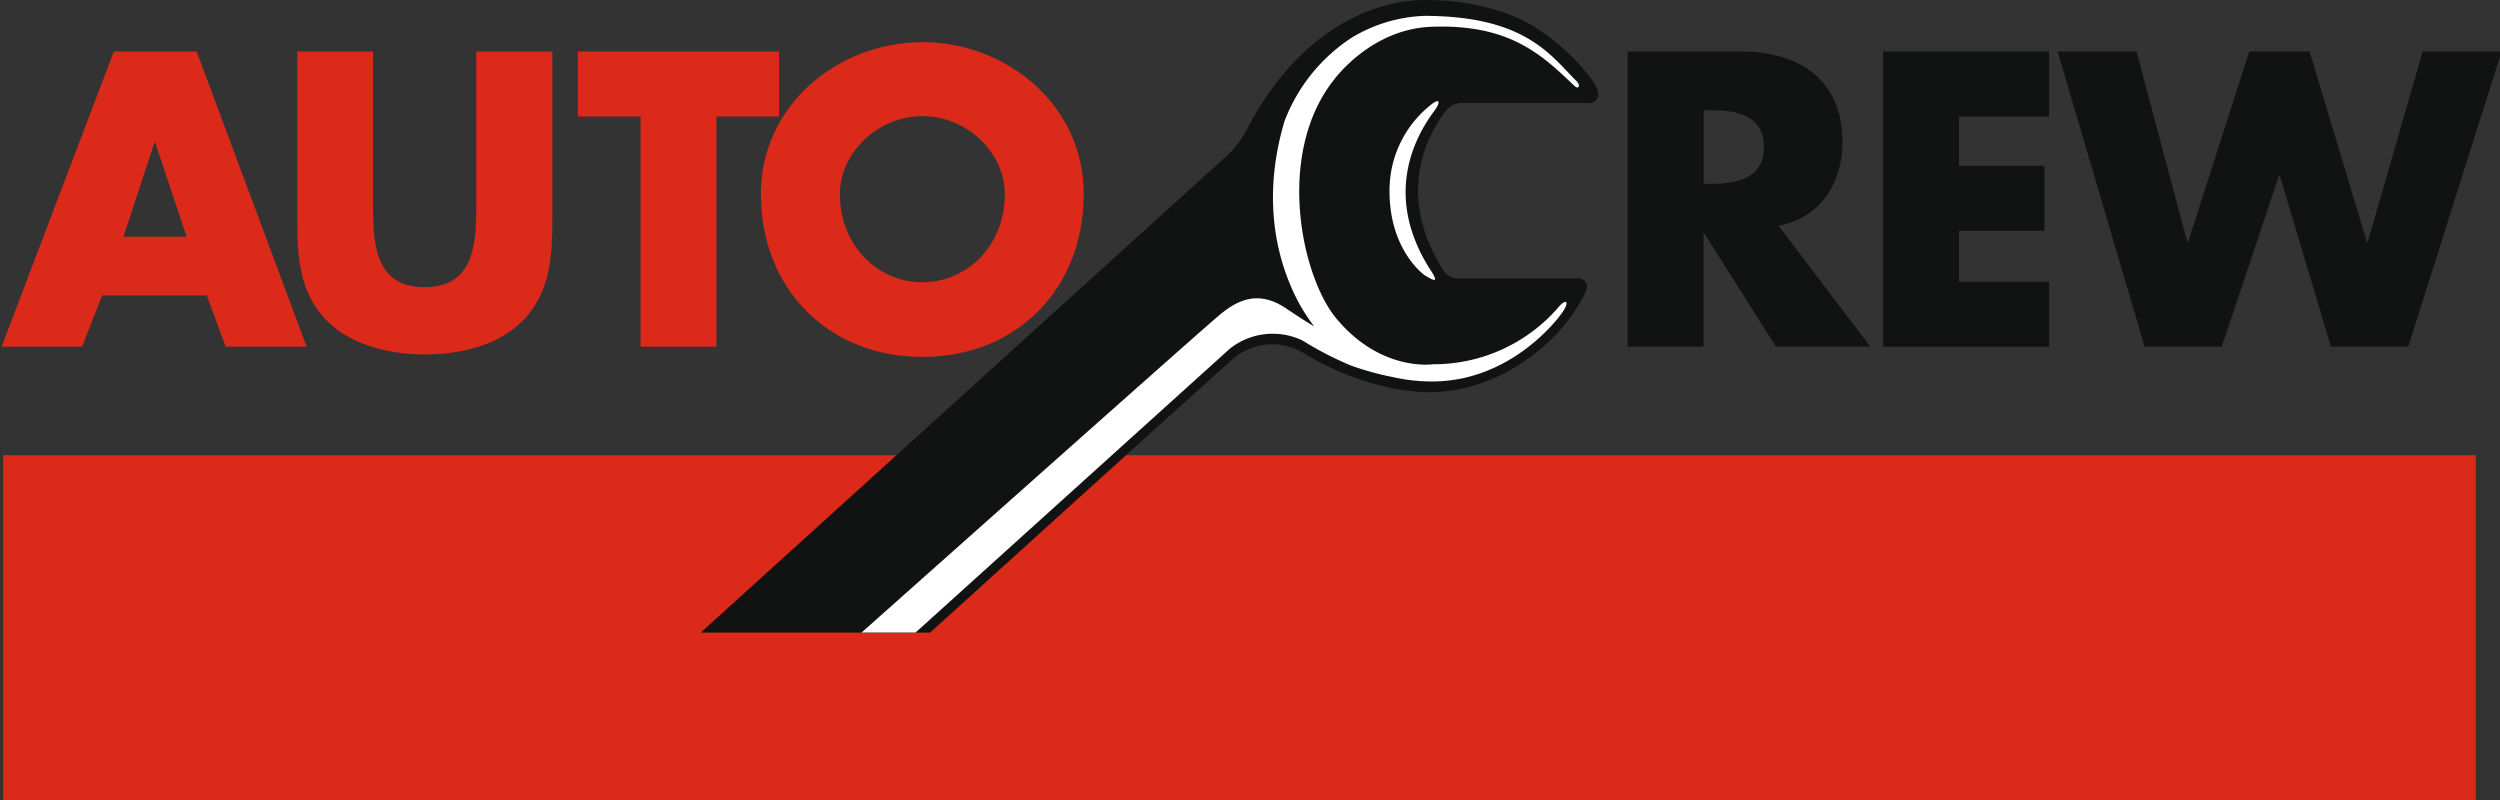
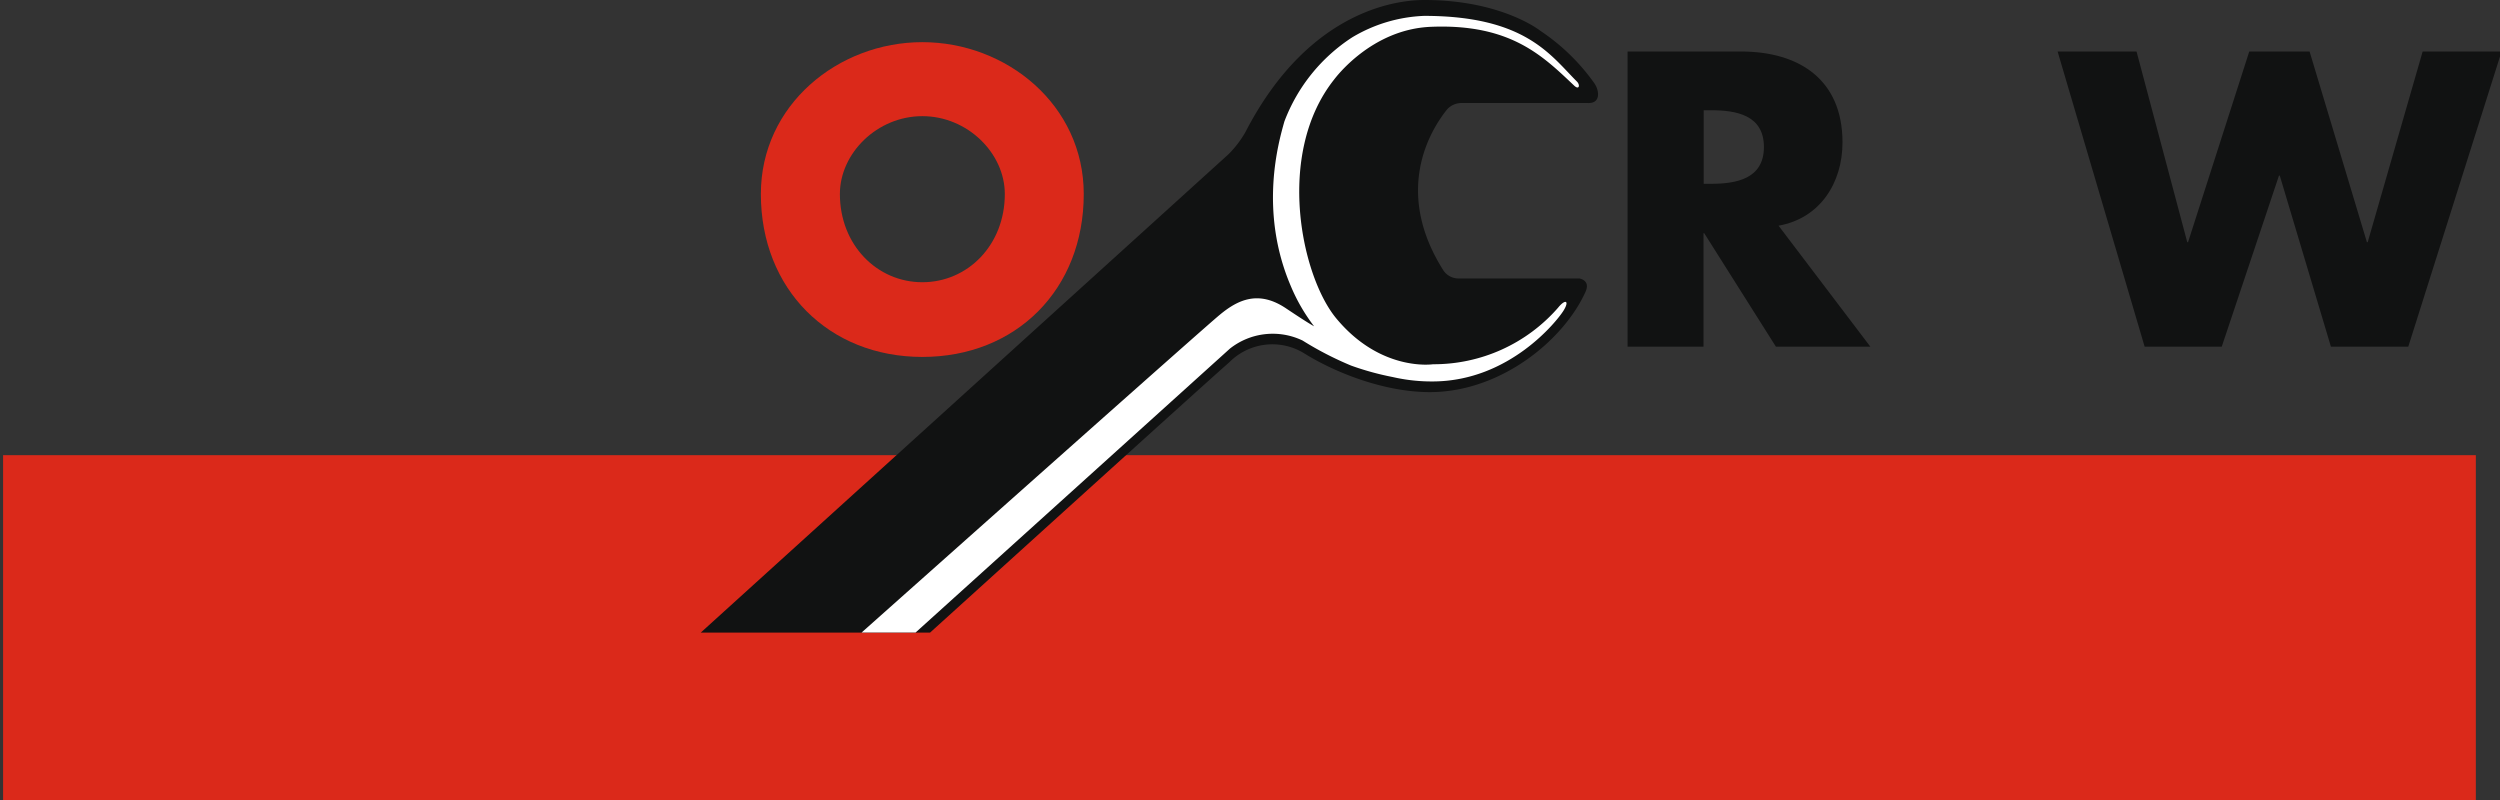
<svg xmlns="http://www.w3.org/2000/svg" viewBox="0 0 283.46 90.71">
  <rect x="0" y="0" width="283.46" height="90.71" fill="#333333" stroke="none" />
  <g fill="#db291a">
    <path d="m280.72 90.75v-39.14h-280.37v39.14z" />
-     <path d="m11.59 33.49-2.28 5.82h-9.13l12.73-33.47h9.39l12.47 33.47h-9.18l-2.15-5.82zm6-17.31h-.08l-3.51 10.66h7.16l-3.56-10.66z" />
-     <path d="m62.63 5.84v18.82c0 4.31-.18 8.57-3.47 11.81-2.77 2.75-7.11 3.72-11 3.72s-8.21-1-11-3.72c-3.29-3.24-3.46-7.5-3.46-11.81v-18.82h8.6v17.62c0 4.35.31 9.1 5.84 9.1s5.86-4.75 5.86-9.1v-17.62z" />
-     <path d="m81.23 39.31h-8.6v-26.1h-7.11v-7.37h22.82v7.37h-7.11z" />
    <path d="m122.88 22c0 10.83-7.68 18.47-18.3 18.47s-18.31-7.69-18.31-18.47c0-10.12 8.78-17.22 18.31-17.22s18.3 7.1 18.3 17.22zm-27.65 0c0 5.77 4.21 10 9.35 10s9.35-4.21 9.35-10c0-4.62-4.22-8.83-9.35-8.83s-9.35 4.21-9.35 8.83z" />
  </g>
  <path d="m212.07 39.31h-10.71l-8.13-12.87h-.08v12.87h-8.61v-33.47h12.87c6.54 0 11.5 3.15 11.5 10.3 0 4.61-2.55 8.61-7.25 9.45zm-18.92-18.47h.85c2.81 0 6-.53 6-4.17s-3.16-4.17-6-4.17h-.83v8.34z" fill="#111212" />
-   <path d="m222.12 13.21v5.59h9.69v7.37h-9.69v5.77h10.22v7.37h-18.83v-33.47h18.83v7.37z" fill="#111212" />
  <path d="m248 27.46h.09l6.94-21.62h6.84l6.5 21.62h.09l6.23-21.62h8.95l-10.58 33.47h-8.77l-5.8-19.4h-.09l-6.49 19.4h-8.74l-9.87-33.47h8.95z" fill="#111212" />
  <path d="m180.78 9.45a23.35 23.35 0 0 0 -6.09-5.93s-4.36-3.52-13.19-3.52c-2.29 0-12.86.56-20.3 15a11.84 11.84 0 0 1 -1.9 2.48l-59.85 54.25h26c6.64-6 30.21-27.38 33.95-30.67a6.87 6.87 0 0 1 8.47-1c3.32 2.08 8.94 4.4 14.25 4.4 8.07 0 15.2-5.92 17.65-11.37.61-1.34-.71-1.52-.71-1.52h-13.8a2.05 2.05 0 0 1 -1.66-1c-5.22-8.32-2.06-15 .48-18.17a2.22 2.22 0 0 1 1.66-.72h14.26c1.53.09 1.35-1.41.78-2.23z" fill="#111212" />
-   <path d="m162.22 30.66c-5.32-8.27-2-14.9.47-18.17.6-.8.71-1.64-.75-.36a12.36 12.36 0 0 0 -4.39 9.57c0 6.76 4 9.52 4 9.52 1.07.64 1.63.91.68-.56z" fill="#fff" />
  <path d="m178.8 9.25c-3-3-5.86-7.45-17.33-7.45a17.13 17.13 0 0 0 -8.16 2.44 19.64 19.64 0 0 0 -7.68 9.53c-.63 2.24-2.93 10.09.72 18.65a20.43 20.43 0 0 0 2.65 4.58c-.67-.38-1.54-.94-3.13-2-3.17-2.16-5.54-1-7.6.72-1.72 1.41-31 27.48-40.58 36h6.12l35.64-32.19a7.83 7.83 0 0 1 8.24-.92 37.3 37.3 0 0 0 5.5 2.84 31.7 31.7 0 0 0 4.72 1.3 19.75 19.75 0 0 0 4.62.5c8.63-.06 14-6.84 14.73-8s.24-1.4-.6-.36a18.71 18.71 0 0 1 -14.17 6.41s-5.88.89-10.92-5.13c-4-4.72-7-18.67-.32-27.13.16-.2 4.24-5.73 11-6 9.09-.37 12.74 3.37 16.26 6.69.55.5.67-.1.29-.48z" fill="#fff" />
</svg>